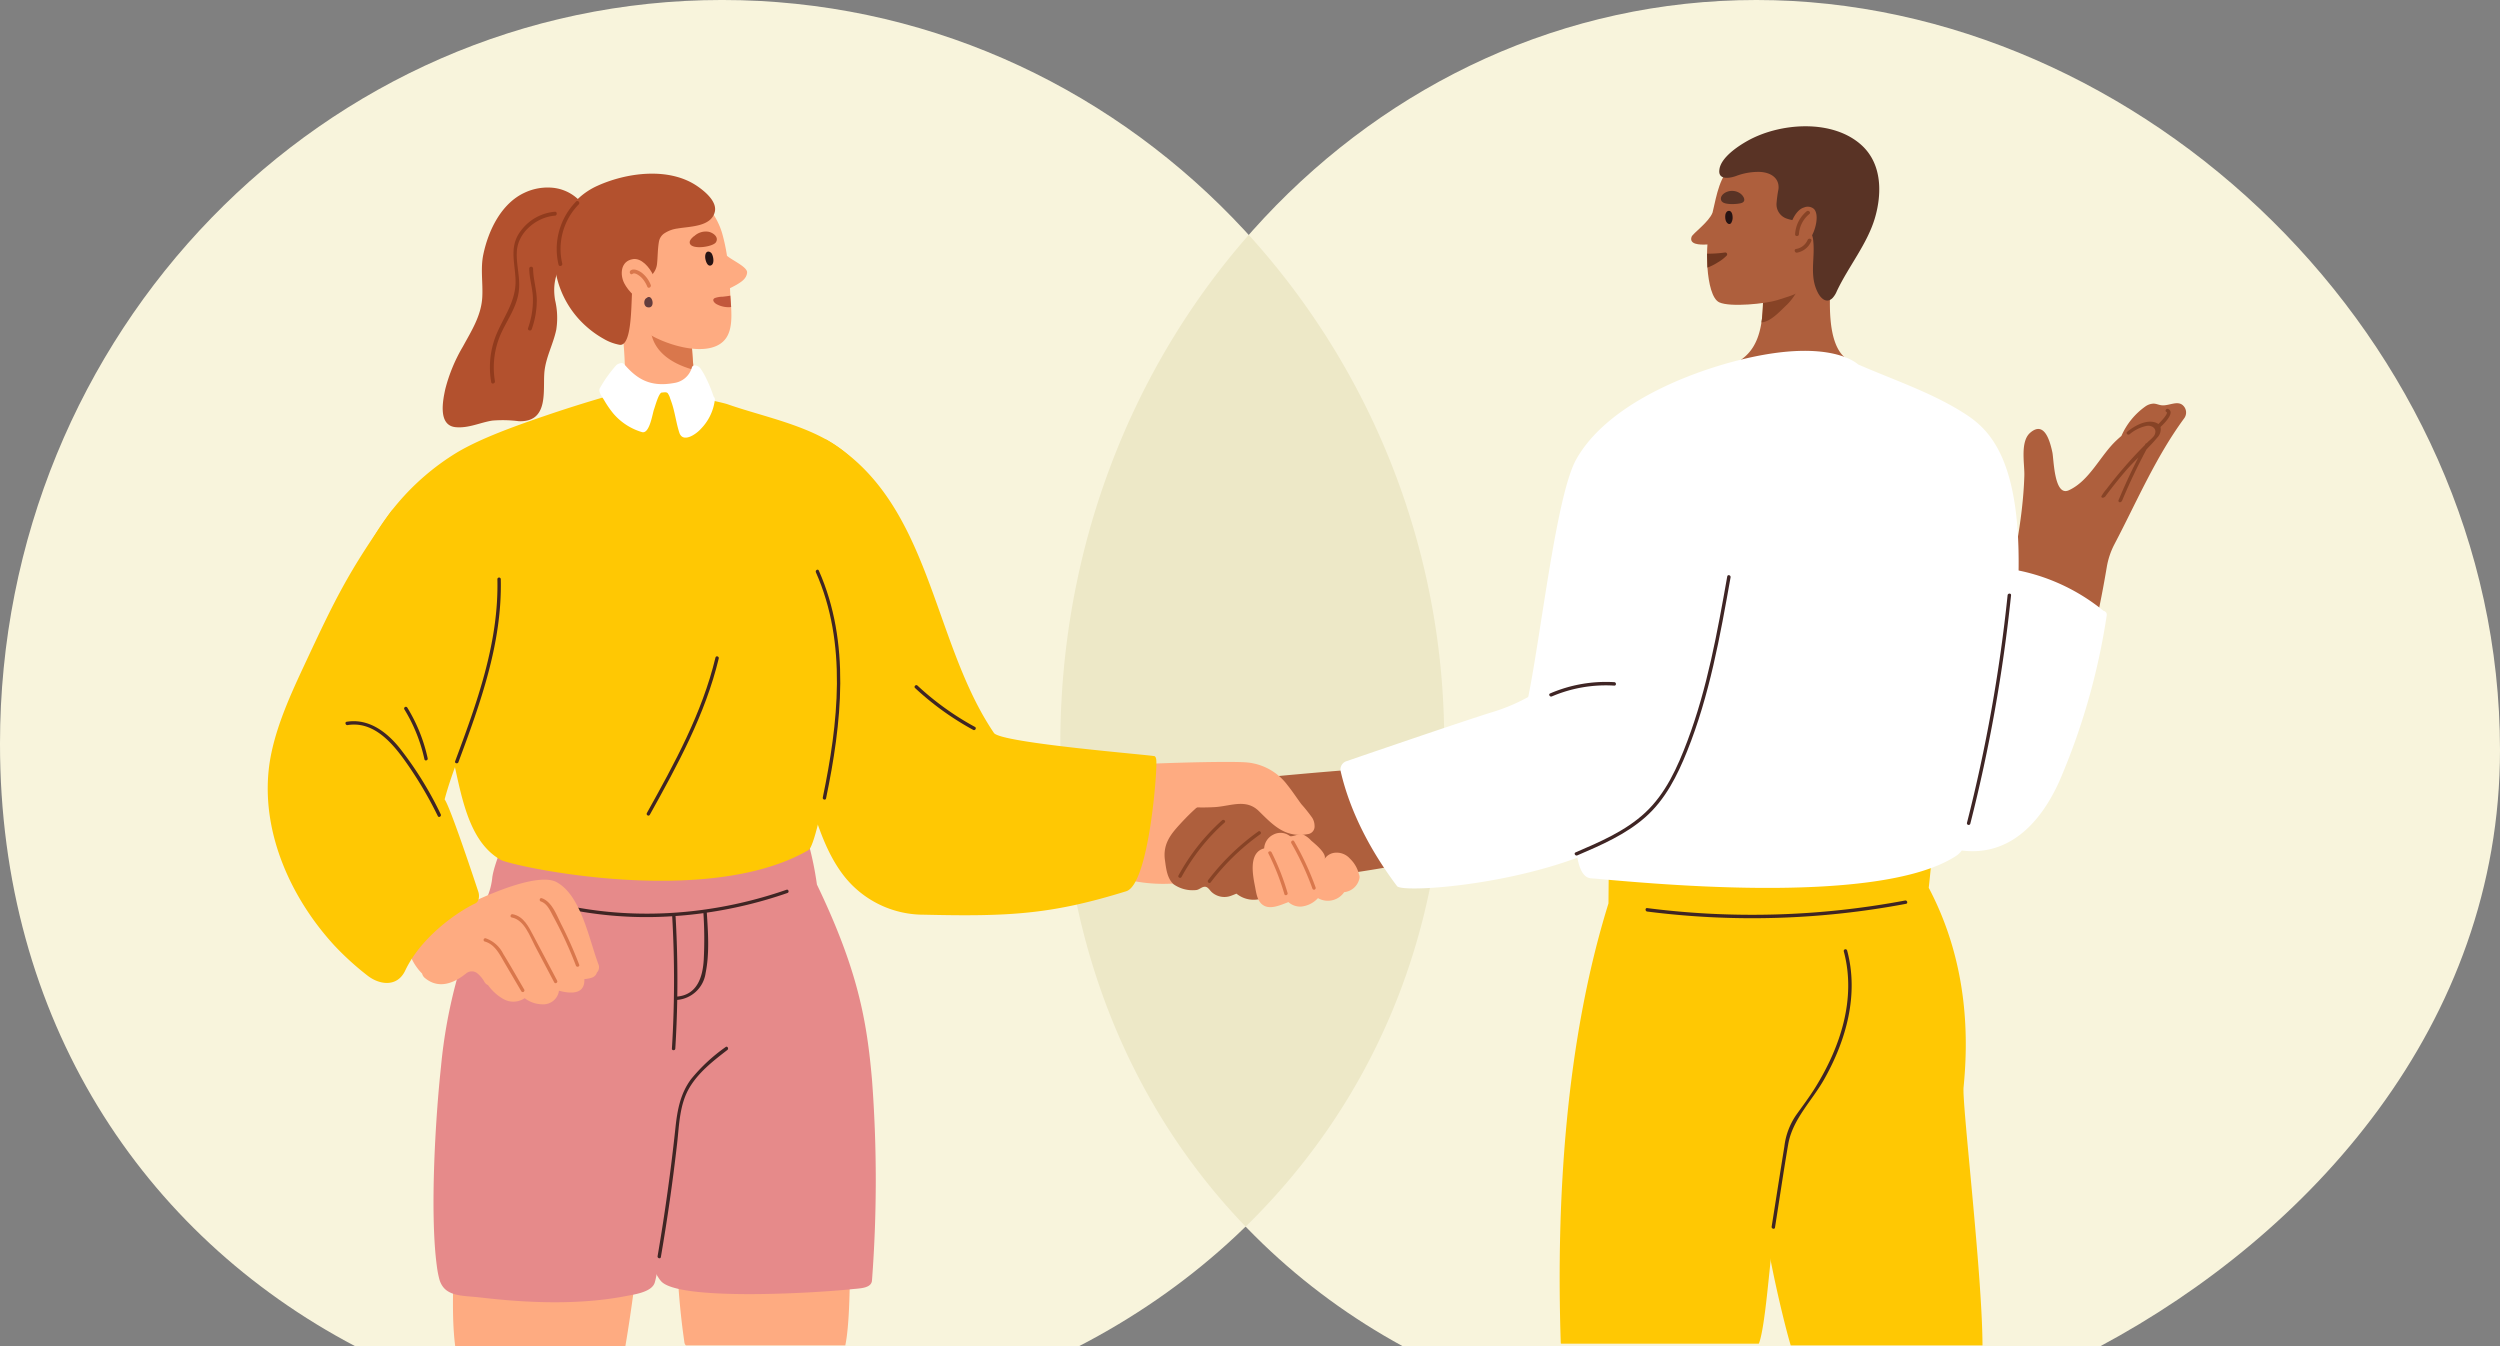
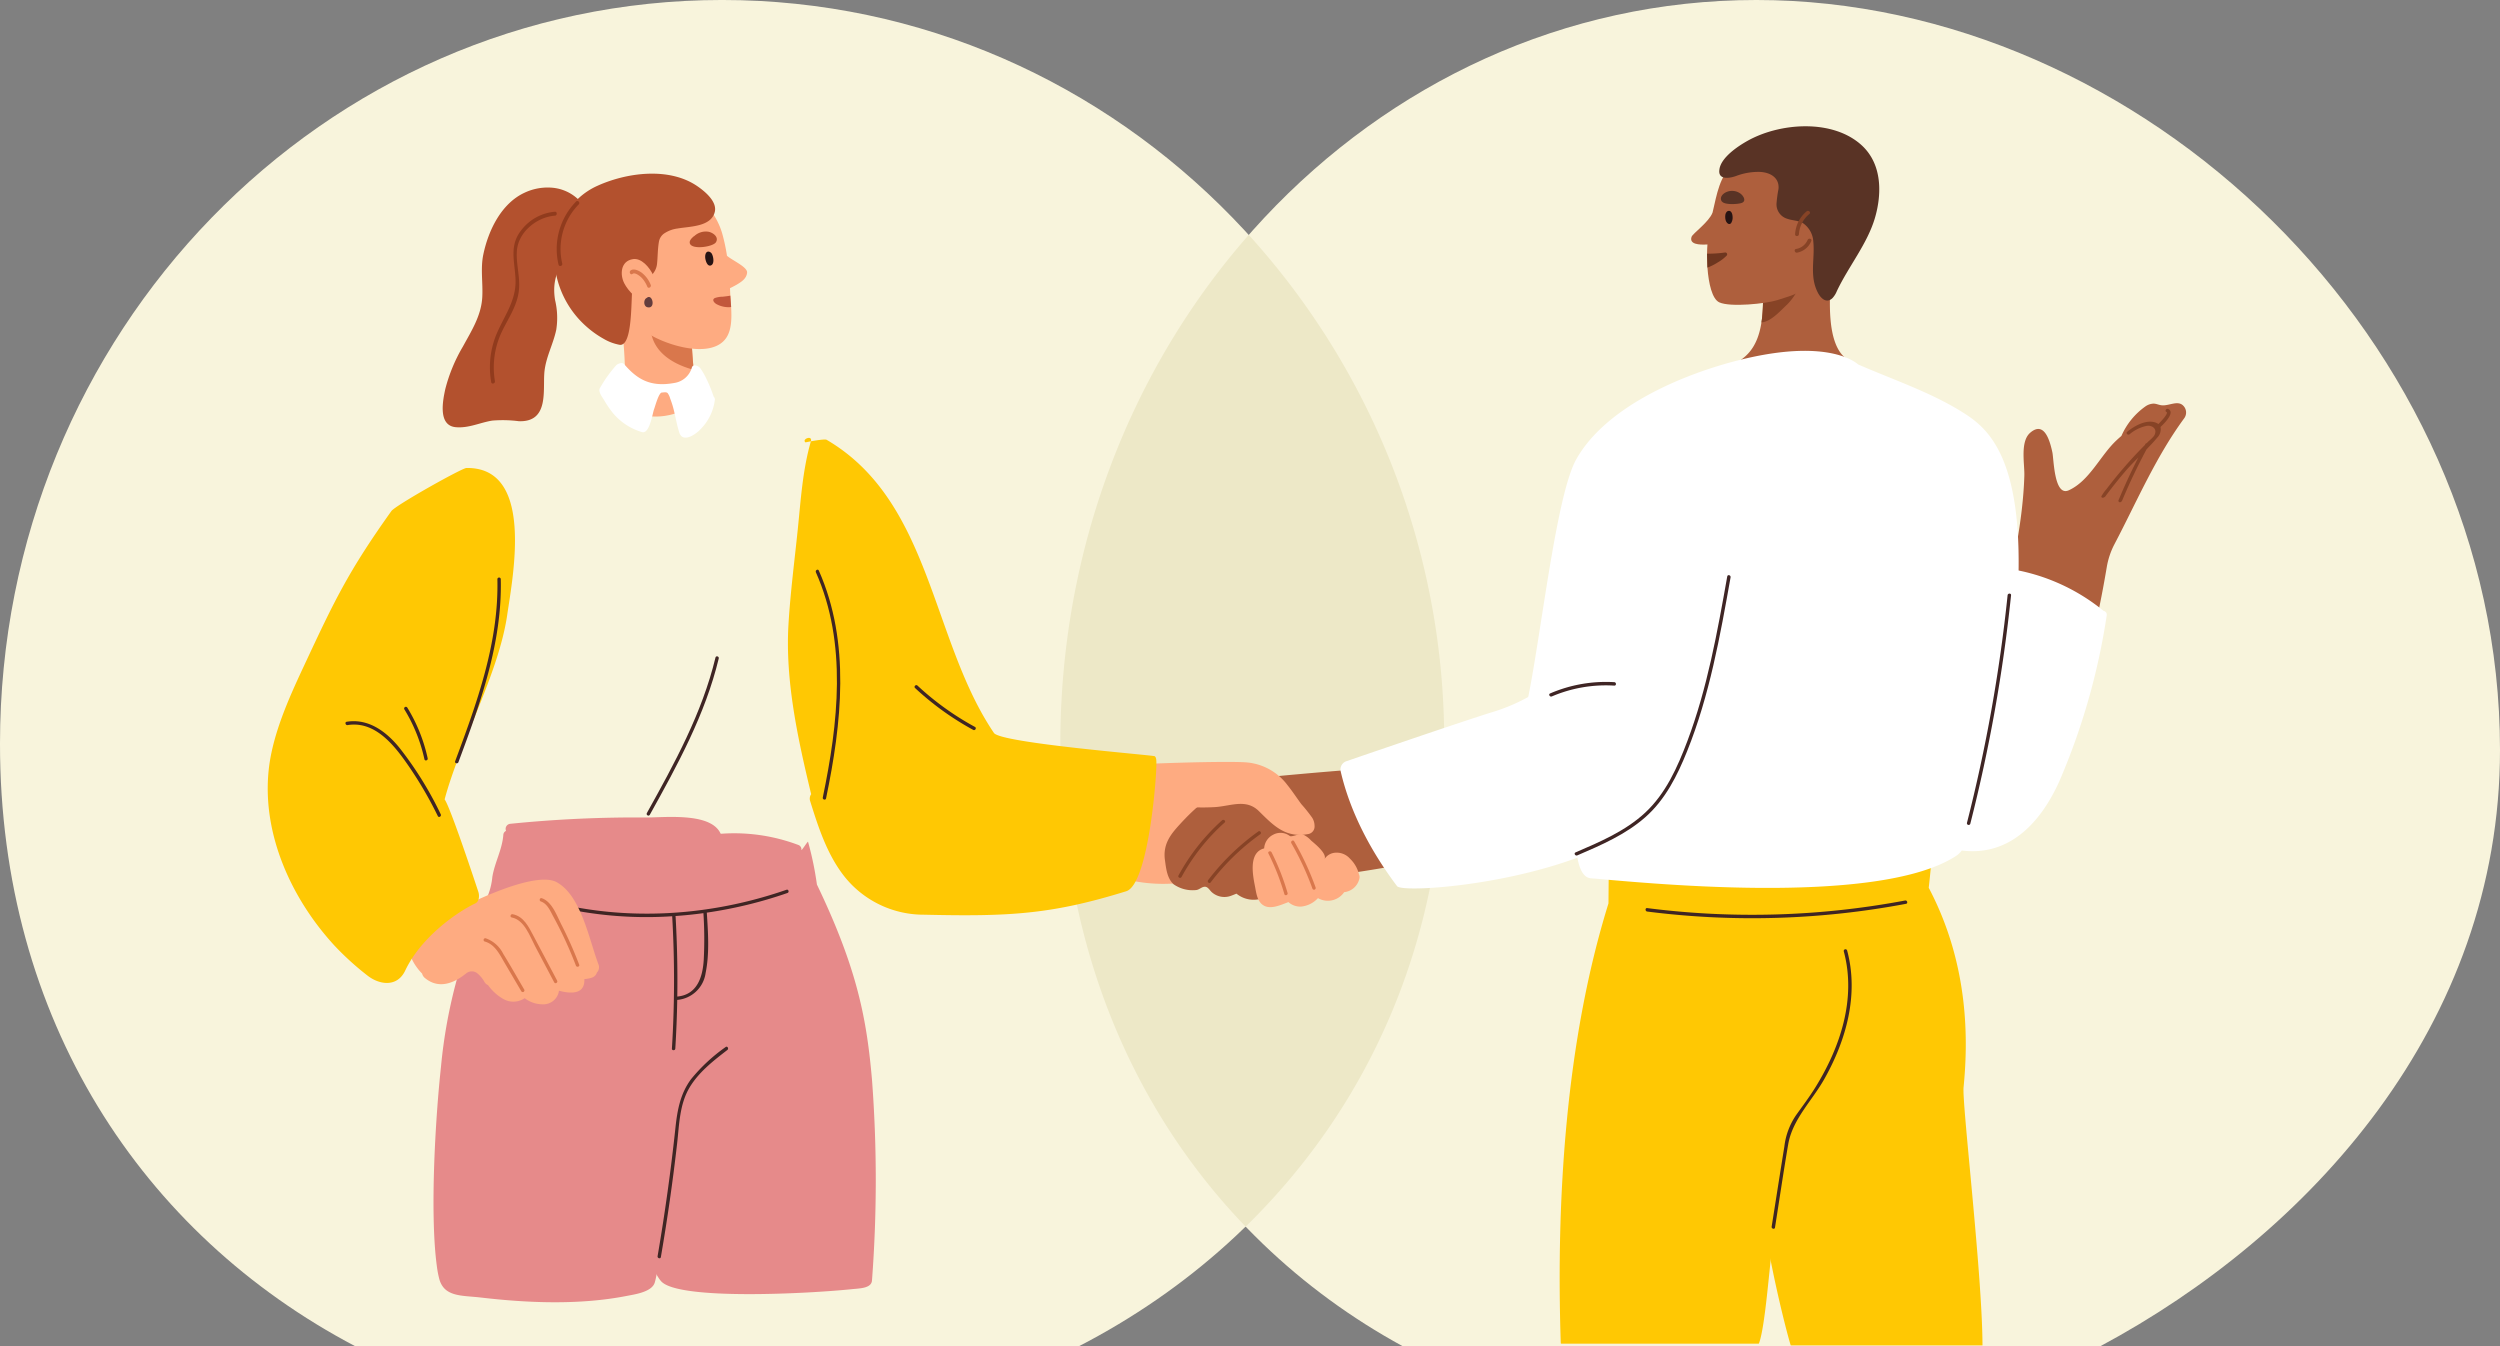
<svg xmlns="http://www.w3.org/2000/svg" width="461.772" height="248.685" viewBox="0 0 461.772 248.685">
  <rect x="0" y="0" width="461.772" height="248.685" fill="#808080" stroke="none" />
  <g id="Grupo_13920" data-name="Grupo 13920" transform="translate(-303.401 -246.789)">
    <path id="Caminho_33218" data-name="Caminho 33218" d="M1560.693,603.643c0,36.353-14,67.049-36.68,89.166-21.288-22.117-34.225-52.813-34.225-89.166s13.219-69.429,34.8-94.008A139.158,139.158,0,0,1,1560.693,603.643Z" transform="translate(-990.534 -219.454)" fill="#a5a5a5" />
    <path id="Caminho_33219" data-name="Caminho 33219" d="M1553.063,495.474h128.754c38.731-20.722,73.877-59.342,73.877-110.156,0-75.882-66.352-138.53-137.357-138.53s-128.564,61.515-128.564,137.4C1489.772,435,1515.045,474.752,1553.063,495.474Z" transform="translate(-990.521)" fill="#f8f4dc" />
    <path id="Caminho_33220" data-name="Caminho 33220" d="M502.637,495.474c40.182-20.722,67.522-60.475,67.522-111.288,0-75.882-59.716-137.4-133.379-137.4S303.4,308.3,303.4,384.186c0,50.814,26.22,90.566,65.661,111.288Z" fill="#f8f4dc" />
    <path id="Caminho_33221" data-name="Caminho 33221" d="M1560.693,603.643c0,36.353-14,67.049-36.68,89.166-21.288-22.117-34.225-52.813-34.225-89.166s13.219-69.429,34.8-94.008A139.158,139.158,0,0,1,1560.693,603.643Z" transform="translate(-990.534 -219.454)" fill="#ede8c7" />
    <g id="Grupo_13917" data-name="Grupo 13917" transform="translate(507.578 387.524)">
      <path id="Caminho_33222" data-name="Caminho 33222" d="M1566.247,1104.806c-1.988-1.512-4.966-1.045-7.266-1.013-4.657.066-17.413,1.065-17.513,1.7-.916,5.872-.385,10.351-1.244,16.232a1.255,1.255,0,0,0,.077.665,1,1,0,0,0,.652,1.352,29.052,29.052,0,0,0,22.6-1.152,1.316,1.316,0,0,0,.475-.386,1.266,1.266,0,0,0,.844-.6,21.146,21.146,0,0,0,3.2-9.436C1568.268,1109.772,1568.407,1106.45,1566.247,1104.806Z" transform="translate(-1540.21 -1102.974)" fill="#feab81" />
      <path id="Caminho_33223" data-name="Caminho 33223" d="M1648.25,1123.87a.867.867,0,0,0-.04-.344c-1.537-4.793-2.8-9.8-5.53-14.078-.178-.279.189-2.085-.062-2.072-.118-.053-11.114.851-17.526,1.5-6.931.7-11.365,3.768-15.788,8.605-1.616,1.768-3.26,3.628-2.831,6.685.217,1.545.378,3.342,1.594,4.467a6.114,6.114,0,0,0,4.185,1.07c.548-.049,1.014-.6,1.578-.608.606-.012.907.68,1.344,1.046a3.5,3.5,0,0,0,3.464.639c.352-.126.7-.27,1.047-.411a5.014,5.014,0,0,0,4.964.8,17.443,17.443,0,0,0,3.822-2.121c.631-.4,1.278-.762,1.932-1.106q8.734-1,17.4-2.5A.916.916,0,0,0,1648.25,1123.87Z" transform="translate(-1595.476 -1106.04)" fill="#ae5f3d" />
      <path id="Caminho_33224" data-name="Caminho 33224" d="M1583.4,1109.614a29.232,29.232,0,0,0-2.034-2.546c-.856-1.165-1.646-2.381-2.554-3.507a10.525,10.525,0,0,0-7.431-4.167c-3.354-.316-20.309.2-24.458.63-1.605.165-.313,3.729,1.3,3.563.487-.05.975-.106,1.462-.16a1.28,1.28,0,0,0,.755.612,70.4,70.4,0,0,1,7.03,2.664,1.019,1.019,0,0,0,.927.719,39.554,39.554,0,0,0,7.1.214c2.9-.2,5.7-1.581,8.06.756,2.728,2.7,4.959,5.033,9.183,4.212a1.417,1.417,0,0,0,1.089-1.5A2.906,2.906,0,0,0,1583.4,1109.614Z" transform="translate(-1545.196 -1099.297)" fill="#feab81" />
      <path id="Caminho_33225" data-name="Caminho 33225" d="M1724.627,1186.3a5.9,5.9,0,0,0-1.661-2.873,3.27,3.27,0,0,0-3.029-1.059,2.574,2.574,0,0,0-1.691,1.165c.607-1-1.884-2.953-2.45-3.448a4.626,4.626,0,0,0-1.685-1.195c-.508-.112-1.917.6-2.265.346a2.818,2.818,0,0,0-3.041-.242,3.015,3.015,0,0,0-1.685,2.536c-2.8.721-2.188,4.557-1.712,6.923.245,1.221.376,2.736,1.45,3.513,1.321.956,3.228.049,4.548-.437a1.268,1.268,0,0,0,.17-.094,3.323,3.323,0,0,0,2.331.85,4.88,4.88,0,0,0,3.152-1.567,3.654,3.654,0,0,0,4.836-1.1,3.233,3.233,0,0,0,2.818-2.526A1.247,1.247,0,0,0,1724.627,1186.3Z" transform="translate(-1677.795 -1165.561)" fill="#feab81" />
      <path id="Caminho_33226" data-name="Caminho 33226" d="M1725.954,1206.988a44.33,44.33,0,0,0-2.951-7.513c-.179-.356-.773-.152-.592.209a44.367,44.367,0,0,1,2.951,7.513C1725.475,1207.586,1726.067,1207.376,1725.954,1206.988Z" transform="translate(-1692.304 -1182.782)" fill="#d9774c" />
      <path id="Caminho_33227" data-name="Caminho 33227" d="M1752.524,1195.913a52.876,52.876,0,0,0-3.972-8.551c-.2-.35-.72.006-.518.355a51.909,51.909,0,0,1,3.9,8.406A.314.314,0,0,0,1752.524,1195.913Z" transform="translate(-1713.687 -1172.704)" fill="#d9774c" />
      <path id="Caminho_33228" data-name="Caminho 33228" d="M1664.072,1176.8a43.025,43.025,0,0,0-9.271,8.994c-.244.321.229.734.474.411a42.467,42.467,0,0,1,9.151-8.887C1664.755,1177.086,1664.4,1176.566,1664.072,1176.8Z" transform="translate(-1635.827 -1163.957)" fill="#874326" />
      <path id="Caminho_33229" data-name="Caminho 33229" d="M1629.845,1164.182a38.119,38.119,0,0,0-8.047,10.188c-.194.356.37.632.563.278a37.611,37.611,0,0,1,7.958-10.054C1630.62,1164.324,1630.143,1163.915,1629.845,1164.182Z" transform="translate(-1608.296 -1153.398)" fill="#874326" />
    </g>
    <g id="Grupo_13918" data-name="Grupo 13918" transform="translate(352.853 278.866)">
-       <path id="Caminho_33230" data-name="Caminho 33230" d="M842.061,1626.862c1.05-6.116,2.442-16.177,2.633-20.9a1.326,1.326,0,0,0-1.445-1.388c-4.443-1.966-9.138-1.9-13.961-1.933a79.213,79.213,0,0,1-8.231-.7c-2.707-.3-5.3.633-7.979.3a1.215,1.215,0,0,0-1.072.325,1.379,1.379,0,0,0-1.4,1.383c-.032,6.633-.867,16,.035,22.912Z" transform="translate(-776.009 -1410.254)" fill="#feab81" />
-       <path id="Caminho_33231" data-name="Caminho 33231" d="M1062.008,1628.22h29.444c1.154-5.459.764-18.718.923-22.216a1.356,1.356,0,0,0-.046-1.313,1.54,1.54,0,0,0-2.182-.653c-4.254-.42-8.475-.014-12.754.109a144.62,144.62,0,0,1-15.469-.413,1.236,1.236,0,0,0-1.413,1.086,1.406,1.406,0,0,0-.2.679,139.8,139.8,0,0,0,1.438,22.274A.9.9,0,0,0,1062.008,1628.22Z" transform="translate(-984.771 -1411.796)" fill="#feab81" />
      <path id="Caminho_33232" data-name="Caminho 33232" d="M1047.5,1263.312c1.438-.15,3.558-.149,3.648-1.621a246.281,246.281,0,0,0,0-37.051c-.959-10.957-2.6-20.3-10.174-36.06a59.348,59.348,0,0,0-1.639-7.9c-.043-.151-1.158,1.645-1.228,1.534a.861.861,0,0,0-.586-.953,33.59,33.59,0,0,0-13.533-2.106c-3.786.212-8.356.808-11.113,3.426-2.387,2.267-3.07,5.627-3.5,8.619-.683,4.7-.774,9.487-1.064,14.218q-.887,14.448-1.773,28.9c-.256,4.17-.777,8.442-.148,12.6.363,2.4,3.814,12.757,5.821,14.953C1015.45,1265.425,1039.588,1264.136,1047.5,1263.312Z" transform="translate(-939.534 -1057.274)" fill="#e68a8a" />
      <path id="Caminho_33233" data-name="Caminho 33233" d="M1252.788,795.539c-.277-.214-28.419-2.419-29.7-4.3-11.6-17.128-11.529-42.8-30.9-54.147-.392-.23-3.559.389-3.9.477-.794-.584,1.348-1.437.986-.186-1.529,5.287-1.863,10.845-2.426,16.3-.6,5.819-1.363,11.649-1.711,17.49-.624,10.47,1.743,21.2,4.191,31.378a1.423,1.423,0,0,0-.175,1.3c1.535,4.942,3.209,10.077,6.5,14.127a18.718,18.718,0,0,0,14.543,6.83c15.8.367,23.559-.062,37.321-4.33,4.017-1.246,5.56-20.329,5.574-23.262C1253.105,796.271,1253.093,795.774,1252.788,795.539Z" transform="translate(-1088.951 -687.932)" fill="#ffc803" />
      <path id="Caminho_33234" data-name="Caminho 33234" d="M841.732,1164.861c-.811-5.093-10.467-3.889-14.13-3.922a230.022,230.022,0,0,0-25,1.168.945.945,0,0,0-.78,1.311.847.847,0,0,0-.5.728c-.2,2.705-1.6,5.122-2.028,7.774a12.558,12.558,0,0,1-.811,3.4,94.4,94.4,0,0,0-8.68,31.709c-1.042,9.61-2.063,27.077-.769,36.712a18.6,18.6,0,0,0,.457,2.438c.924,3.375,4.211,3.023,7.652,3.427,8.743,1.027,18.319,1.41,27-.3,1.42-.28,4.613-.706,5.145-2.453,1.313-4.314,1.525-19.358,2.286-23.8q.812-4.738,1.565-9.485.39-2.462.766-4.925c.18-1.183.047-3.575.684-4.578,3.289-5.175,4.23-11.212,4.746-17.226a124.825,124.825,0,0,1,1.418-12.419C841.317,1171.384,842.225,1167.958,841.732,1164.861Z" transform="translate(-757.805 -1042.02)" fill="#e68a8a" />
      <path id="Caminho_33235" data-name="Caminho 33235" d="M993.492,575.411a24.158,24.158,0,0,1-.3,6.125,4.511,4.511,0,0,1-.4,1.074c3.88,3.568,10.291,2.792,14.19-.471a26.35,26.35,0,0,1-.811-6.171c-.358-4.013-.523-8.037-.56-12.067a1.47,1.47,0,0,0-.616-1.939,1.371,1.371,0,0,0-.589-.2c-3.656-1.126-8.119-2.8-11.857-1.771-.931.255-.976,1.9-.679,2.639A67.218,67.218,0,0,1,993.492,575.411Z" transform="translate(-927.536 -540.093)" fill="#feab81" />
      <path id="Caminho_33236" data-name="Caminho 33236" d="M1024.388,571.037c1.09,3.223,4.356,4.981,7.606,5.861-.009-.118-.017-.239-.027-.354-.357-4.013-.523-8.037-.56-12.067a1.47,1.47,0,0,0-.616-1.939,1.37,1.37,0,0,0-.589-.2,45.368,45.368,0,0,0-7.6-1.977A38.083,38.083,0,0,0,1024.388,571.037Z" transform="translate(-953.325 -540.669)" fill="#d9774c" />
      <path id="Caminho_33237" data-name="Caminho 33237" d="M819.309,456.638a9.968,9.968,0,0,0-5.5.9c-4.263,1.988-6.645,6.909-7.584,11.375-.556,2.646-.046,5.279-.2,7.941-.2,3.393-1.966,6.14-3.584,9.1a29.956,29.956,0,0,0-3.243,7.835c-.47,2.153-1.375,6.715,1.9,7.041,2.361.235,4.49-.844,6.76-1.212a23.159,23.159,0,0,1,4.93.112c5.452.187,4.472-5.39,4.691-8.769.188-2.9,1.63-5.34,2.216-8.133a14.178,14.178,0,0,0-.217-5.458c-.616-3.7.565-6.166,2.765-9.081a24.367,24.367,0,0,0,2.9-4.228c1.223-2.655-.687-5.148-2.895-6.427A7.969,7.969,0,0,0,819.309,456.638Z" transform="translate(-766.399 -454.005)" fill="#b3512e" />
      <path id="Caminho_33238" data-name="Caminho 33238" d="M980.733,464.341c-.107,1.113-1.1,1.724-1.952,2.226-.392.225-.8.436-1.211.633.021.327.036.655.05.975.007.131.014.262.021.4.036.64.1,1.353.142,2.095.114,1.964.107,4.117-.834,5.6-2.829,4.466-12.655,1.091-15.712-1.556-.4-.349-2.373-3.353-2.515-3.353-2.529.189-5.372.022-7.553-1.389-2.351-4.771-2.23-11.869-.542-16.939a14.5,14.5,0,0,1,11.422-6.008c6.206-.007,12.313,3.877,14.1,10.117a33.549,33.549,0,0,1,.869,4.073C978.1,462.13,980.84,463.294,980.733,464.341Z" transform="translate(-892.191 -446.045)" fill="#feab81" />
-       <path id="Caminho_33239" data-name="Caminho 33239" d="M797.427,695.124a13.243,13.243,0,0,0-1.233-1.954c-5.322-6.992-16.437-8.761-24.255-11.524-1.266-.448-13.907-3.078-13.748-2.493a1.2,1.2,0,0,0-1.509-.9c-6.147,1.61-12.237,3.421-18.25,5.471-5.071,1.729-11.9,4.11-16.511,6.872a44.974,44.974,0,0,0-18.271,21.575c-.128.313,1.77,2.318,1.865,2.544a1.228,1.228,0,0,0-.108.544c.234,11.65,6.368,21.3,14.969,28.4,2.16,7.4,2.709,18.163,9.658,22.138,2.042,1.168,38.142,9.09,56.878-1.8,2.224-1.293,8.163-39.4,8.8-43.323C796.394,716.406,800.676,701.421,797.427,695.124Z" transform="translate(-687.021 -639.061)" fill="#ffc803" />
      <path id="Caminho_33240" data-name="Caminho 33240" d="M943.929,452.194a5.744,5.744,0,0,1,2.559-.971c2.279-.4,6.18-.3,6.866-3.054.472-1.895-1.781-3.772-3.219-4.76-5.207-3.577-13.026-2.539-18.494-.056a12.885,12.885,0,0,0-5.744,5.116,15.874,15.874,0,0,0-1.989,10.41,17.534,17.534,0,0,0,5.8,10.51,17.9,17.9,0,0,0,3.174,2.242,8.946,8.946,0,0,0,2.682,1.032,1.28,1.28,0,0,0,.494.043c2.4-.421,1.688-10.369,2.265-12.3.143-.478,1.454.381,1.7.327a3.409,3.409,0,0,0,2.662-2.95c.147-1.376.11-2.769.358-4.137A2.34,2.34,0,0,1,943.929,452.194Z" transform="translate(-870.78 -441.094)" fill="#b3512e" />
      <path id="Caminho_33241" data-name="Caminho 33241" d="M1004.965,539.727c-.79-1.783-2.342-3.37-3.805-3.147-2.37.36-2.424,2.932-1.624,4.471.712,1.37,2.662,3.737,4.681,3C1005.784,543.477,1005.753,541.5,1004.965,539.727Z" transform="translate(-933.68 -520.799)" fill="#feab81" />
      <path id="Caminho_33242" data-name="Caminho 33242" d="M1011.912,551.152a5.313,5.313,0,0,0-1.637-2.213c-.519-.377-1.485-.884-2.077-.423-.36.28-.005.912.359.628.469-.365,1.442.46,1.734.762a5.44,5.44,0,0,1,1,1.613C1011.486,551.944,1012.1,551.575,1011.912,551.152Z" transform="translate(-941.174 -530.629)" fill="#d9774c" />
      <path id="Caminho_33243" data-name="Caminho 33243" d="M1093.71,528.828a.844.844,0,0,0-.689-.56c-.545,0-.637.689-.607,1.111.033.474.359,1.7,1.047,1.45S1093.937,529.307,1093.71,528.828Z" transform="translate(-1011.609 -513.877)" fill="#261313" />
      <path id="Caminho_33244" data-name="Caminho 33244" d="M1104.63,577.564c-.471.095-.955.145-1.432.2a4.249,4.249,0,0,0-1.454.255c-.613.334-.029.931.364,1.134a4.684,4.684,0,0,0,2.515.538,1.124,1.124,0,0,0,.15-.036C1104.729,578.917,1104.665,578.2,1104.63,577.564Z" transform="translate(-1019.18 -555.035)" fill="#c2573c" />
      <path id="Caminho_33245" data-name="Caminho 33245" d="M995.145,659.2a25.763,25.763,0,0,0-1.385-3.392,12.248,12.248,0,0,0-.928-1.628,1.481,1.481,0,0,0-1.143-.758.522.522,0,0,0-.559.367,3.993,3.993,0,0,1-3.281,2.885c-4.474.82-6.911-.781-9.2-3.436a.679.679,0,0,0-.752-.207,1.438,1.438,0,0,0-.756.379,23.914,23.914,0,0,0-2.975,4.154c-.452.655.408,1.721.749,2.285a18,18,0,0,0,1.709,2.481,11.113,11.113,0,0,0,5.265,3.413c1.43.428,1.948-3.444,2.25-4.229.191-.5.859-3.049,1.433-3.075.391-.018.806-.137,1.073.106a3.165,3.165,0,0,1,.484,1.048,16.386,16.386,0,0,1,.675,2.168c.335,1.354.559,2.723.987,4.059.657,2.052,3.156.282,4-.681a9.268,9.268,0,0,0,2.558-5.242A.706.706,0,0,0,995.145,659.2Z" transform="translate(-912.777 -618.01)" fill="#fff" />
      <path id="Caminho_33246" data-name="Caminho 33246" d="M1078.472,505.846a3.143,3.143,0,0,0-2.547.822.372.372,0,0,0-.13.075c-.336.3-.834.762-.684,1.265.366,1.232,4.263.646,4.805-.189C1080.567,506.818,1079.311,505.966,1078.472,505.846Z" transform="translate(-997.143 -495.132)" fill="#b3512e" />
      <path id="Caminho_33247" data-name="Caminho 33247" d="M927.911,1242.221c-16.143,5.611-34,6.086-50.137.186-.38-.139-.544.468-.167.606a72.063,72.063,0,0,0,29.2,4.1.273.273,0,0,0-.009.059,204.4,204.4,0,0,1-.054,24.387c-.025.4.6.4.628,0q.278-4.495.358-8.994a.274.274,0,0,0,.045,0,5.784,5.784,0,0,0,5.193-4.958c.737-3.579.457-7.529.222-11.161a80.409,80.409,0,0,0,14.891-3.626C928.457,1242.695,928.294,1242.088,927.911,1242.221Zm-15.283,12.852c-.174,3.164-1.157,6.51-4.854,6.87a.29.29,0,0,0-.037.011q.11-7.391-.312-14.781a.316.316,0,0,0-.025-.1q2.588-.179,5.163-.532A73.462,73.462,0,0,1,912.627,1255.073Z" transform="translate(-832.088 -1109.952)" fill="#3f2524" />
      <path id="Caminho_33248" data-name="Caminho 33248" d="M795.934,1246.611c-1.706-4.474-3.172-12.7-7.734-15.154-5.211-2.8-25.134,8.257-26.647,10.2-1.616,2.075.3,5.174,1.822,6.7a1.483,1.483,0,0,0,.527.822c2.508,2.079,5.3,1.016,7.607-.858a1.629,1.629,0,0,1,2.067-.012,5.437,5.437,0,0,1,1.285,1.535,1.427,1.427,0,0,0,.689.641,8.873,8.873,0,0,0,2.849,2.577,3.717,3.717,0,0,0,3.919-.166,5.441,5.441,0,0,0,3.348,1.134,2.9,2.9,0,0,0,2.988-2.513c2.534.686,4.824.519,4.683-2.143a5.638,5.638,0,0,0,1.359-.258,1.391,1.391,0,0,0,.957-.95A1.412,1.412,0,0,0,795.934,1246.611Z" transform="translate(-734.859 -1100.602)" fill="#feab81" />
      <path id="Caminho_33249" data-name="Caminho 33249" d="M929.892,471.8a12.533,12.533,0,0,0-3.232,11.64c.1.455.792.263.687-.193a11.777,11.777,0,0,1,3.048-10.932C930.72,471.983,930.216,471.468,929.892,471.8Z" transform="translate(-872.947 -466.642)" fill="#913b1d" />
      <path id="Caminho_33250" data-name="Caminho 33250" d="M1025.684,579.578c-.185-.429-.558-.691-.989-.294a.76.76,0,0,0-.073.033c-.529.377-.476,1.506.224,1.664C1025.817,581.2,1025.955,580.209,1025.684,579.578Z" transform="translate(-954.716 -556.308)" fill="#643c3c" />
      <path id="Caminho_33251" data-name="Caminho 33251" d="M863.592,483.7a8.746,8.746,0,0,0-6.317,3.557c-2.112,2.77-1.113,5.63-.959,8.825.2,4.107-2.148,6.875-3.6,10.447a16,16,0,0,0-.887,8.648c.074.461.761.265.687-.193a15.348,15.348,0,0,1,1.33-9.228c1.137-2.355,2.61-4.431,3.039-7.078.426-2.628-.489-5.115-.313-7.721.239-3.536,3.724-6.285,7.021-6.529C864.047,484.4,864.051,483.668,863.592,483.7Z" transform="translate(-810.551 -476.667)" fill="#913b1d" />
-       <path id="Caminho_33252" data-name="Caminho 33252" d="M895.042,545.578a.356.356,0,0,0-.712,0c.011,1.8.606,3.513.673,5.313a15.553,15.553,0,0,1-.894,5.673c-.152.443.536.633.687.193a16.2,16.2,0,0,0,.93-5.247C895.733,549.493,895.055,547.576,895.042,545.578Z" transform="translate(-846.026 -528.036)" fill="#913b1d" />
      <path id="Caminho_33253" data-name="Caminho 33253" d="M635.631,831.618c2.815-10.572,9.964-23.187,11.553-34.029,1.1-7.488,5-27.358-7.522-27.188-.827.011-13.116,6.9-13.87,7.962C617.7,789.7,615.177,795.126,609.537,807.2c-2.748,5.881-5.75,12.566-6.414,19.107-1.206,11.88,4.3,23.746,12.119,32.267a52.382,52.382,0,0,0,6.113,5.561c2.19,1.735,5.5,2.249,6.995-.9,3.089-6.526,10.133-11.1,12.929-12.4.729-.338.828-1.4.572-2.17C640.555,844.745,636.582,832.872,635.631,831.618Z" transform="translate(-602.957 -716.037)" fill="#ffc803" />
      <path id="Caminho_33254" data-name="Caminho 33254" d="M820.984,893.305a.314.314,0,0,0-.628,0c.279,11.723-3.778,22.826-7.8,33.617-.144.386.463.553.606.17C817.2,916.247,821.264,905.086,820.984,893.305Z" transform="translate(-777.937 -818.394)" fill="#3f2524" />
      <path id="Caminho_33255" data-name="Caminho 33255" d="M707.541,1070.907a65.354,65.354,0,0,0-7.594-12.246c-2.439-3.02-5.754-5.5-9.776-4.848-.4.065-.229.682.167.618,4.544-.74,7.894,2.868,10.354,6.255A71.953,71.953,0,0,1,707,1071.231C707.18,1071.6,707.722,1071.275,707.541,1070.907Z" transform="translate(-675.584 -952.576)" fill="#3f2524" />
      <path id="Caminho_33256" data-name="Caminho 33256" d="M759.86,1047.061a30.185,30.185,0,0,0-3.771-9.371.316.316,0,0,0-.542.323,29.7,29.7,0,0,1,3.708,9.219C759.343,1047.634,759.948,1047.463,759.86,1047.061Z" transform="translate(-730.315 -939.076)" fill="#3f2524" />
      <path id="Caminho_33257" data-name="Caminho 33257" d="M1039.6,981.351c-2.48,10.3-7.583,19.572-12.671,28.719-.2.359.342.682.542.323,5.115-9.194,10.242-18.524,12.735-28.872C1040.3,981.121,1039.692,980.95,1039.6,981.351Z" transform="translate(-956.898 -891.972)" fill="#3f2524" />
      <path id="Caminho_33258" data-name="Caminho 33258" d="M1337.817,1021.077a52.015,52.015,0,0,1-10.612-7.63c-.3-.277-.744.175-.444.453a52.67,52.67,0,0,0,10.739,7.73C1337.856,1021.824,1338.174,1021.271,1337.817,1021.077Z" transform="translate(-1207.189 -918.888)" fill="#3f2524" />
      <path id="Caminho_33259" data-name="Caminho 33259" d="M914.57,1263.954a76.165,76.165,0,0,0-3.284-7.4c-.837-1.635-1.721-4.24-3.624-4.88-.384-.129-.549.477-.167.605,1.2.4,1.752,1.8,2.31,2.82q.756,1.382,1.452,2.8c1,2.032,1.9,4.113,2.707,6.227C914.108,1264.494,914.716,1264.332,914.57,1263.954Z" transform="translate(-857.04 -1117.844)" fill="#d9774c" />
      <path id="Caminho_33260" data-name="Caminho 33260" d="M883.216,1281.917l-4.354-8.234c-.89-1.683-1.811-3.649-3.865-4.038-.4-.075-.564.53-.167.605,2.336.443,3.35,3.486,4.332,5.343l3.511,6.64C882.862,1282.592,883.4,1282.275,883.216,1281.917Z" transform="translate(-829.758 -1132.86)" fill="#d9774c" />
      <path id="Caminho_33261" data-name="Caminho 33261" d="M851.964,1306.018c-1.29-2.195-2.536-4.424-3.876-6.588a5.7,5.7,0,0,0-3.247-2.885.314.314,0,0,0-.167.605c1.892.513,2.782,2.437,3.7,4l3.047,5.183A.314.314,0,0,0,851.964,1306.018Z" transform="translate(-804.584 -1155.314)" fill="#d9774c" />
      <path id="Caminho_33262" data-name="Caminho 33262" d="M1051.717,1417.966a31.843,31.843,0,0,0-6.382,5.928c-1.976,2.659-2.538,5.68-2.883,8.905q-1.277,11.949-3.305,23.795c-.068.4.537.565.605.167q1.8-10.43,3-20.95c.4-3.5.438-7.256,2.3-10.368,1.7-2.849,4.4-4.939,6.985-6.935C1052.349,1418.265,1052.037,1417.719,1051.717,1417.966Z" transform="translate(-967.135 -1256.648)" fill="#3f2524" />
      <path id="Caminho_33263" data-name="Caminho 33263" d="M1216.658,884.331c-.164-.369-.7-.049-.542.317,5.836,13.136,4.106,27.954,1.275,41.606-.082.394.523.563.606.167C1220.867,912.58,1222.571,897.639,1216.658,884.331Z" transform="translate(-1114.868 -811.023)" fill="#3f2524" />
    </g>
    <g id="Grupo_13919" data-name="Grupo 13919" transform="translate(550.999 270.114)">
      <path id="Caminho_33264" data-name="Caminho 33264" d="M2577.936,698.28c-1.041-.85-2.57.2-3.892.042-.492-.059-.956-.292-1.452-.306a2.825,2.825,0,0,0-1.552.543,13.093,13.093,0,0,0-4.4,5.429q-.492.417-.965.864c-2.963,2.8-4.907,7.406-8.743,9.168-2.723,1.25-2.769-5.721-3.043-7-.431-2.005-1.454-5.92-4.1-3.617-1.889,1.641-1.013,5.728-1.079,7.915-.254,8.4-2.16,16.711-3.863,24.906a.75.75,0,0,0,.454.881.789.789,0,0,0,.87.888c4.016-.4,9.573.375,12.212,3.825a.82.82,0,0,0,1.083.216c-.031.141-.059.283-.09.424-.233,1.052,1.41,1.362,1.642.313,1.309-5.913,2.014-9.205,2.916-14.535a14.185,14.185,0,0,1,1.412-4.233c4.139-7.879,7.6-16.066,12.906-23.294A1.79,1.79,0,0,0,2577.936,698.28Z" transform="translate(-2422.396 -646.79)" fill="#ae5f3d" />
      <path id="Caminho_33265" data-name="Caminho 33265" d="M2506.47,889.718a36.289,36.289,0,0,0-18.213-7.885c-.014,0-.026,0-.04,0a.8.8,0,0,0-1.053.126c-2.729,2.815-3.991,7.493-5.23,11.074a92.064,92.064,0,0,0-3.752,14.655,93.008,93.008,0,0,0-1.311,13.718c-.081,4.019-.747,7.582,1.1,11.29.318.637,2.154,1.264,2.417,1.295,8.994,1.058,14.657-5.567,17.927-12.853a123.843,123.843,0,0,0,8.734-30.616A.706.706,0,0,0,2506.47,889.718Z" transform="translate(-2365.513 -800.204)" fill="#fff" />
      <path id="Caminho_33266" data-name="Caminho 33266" d="M2215.1,524.04c-2.447-3.456-5.352-4.786-8.859-6.985-4.141-2.6-3.3-11.795-3.061-15.941.04-.674.605-10.157.72-10.175a7.286,7.286,0,0,0-1,.017c-5.26.944-12.66,9.072-12.411,9.3.032,5.223.935,12.482-3.111,16.136-3.85,3.477-9.555,3.914-13.666,7.084-.39.3,8.634,3.419,12.231,3.948,2.833.417,5.667.781,8.527.952,6.048.363,12.484,2.36,18.572,1.778C2216.606,529.811,2217.054,526.793,2215.1,524.04Z" transform="translate(-2112.548 -473.95)" fill="#ae5f3d" />
      <path id="Caminho_33267" data-name="Caminho 33267" d="M2274.272,520.921c1.753-.152,3.389-2.049,4.688-3.253a11.424,11.424,0,0,0,2.892-4.972c1.009-3.168,1.48-5.653.4-8.908-4.13,2.722-7.971,7.038-7.791,7.2C2274.478,513.986,2274.779,517.65,2274.272,520.921Z" transform="translate(-2196.511 -484.687)" fill="#874326" />
      <path id="Caminho_33268" data-name="Caminho 33268" d="M2244.549,1273.456h35.418c-.021-13.023-3.794-44.628-3.495-47.661.81-8.215,1.169-22.442-6.432-36.856q.427-3.847.728-7.708a1.059,1.059,0,0,0-1.143-1.377c-3.878.589-7.84-.668-11.718-.927a50.57,50.57,0,0,0-10.309.376c-2.62.364-6.095.627-8.215,2.414-2.036,1.717-2.282,4.612-2.75,7.07a202.629,202.629,0,0,0-3.471,42.976,1.054,1.054,0,0,0-.744,1.685c.291.37.565.747.833,1.127,0,.014,0,.029,0,.043.017.443,5.313-1.005,5.636-.881C2236.754,1244.106,2243.729,1270.982,2244.549,1273.456Z" transform="translate(-2161.382 -1048.279)" fill="#ffc803" />
      <path id="Caminho_33269" data-name="Caminho 33269" d="M2100.482,1204.967c.239-.094-2.91-14.4-3.013-20.668-.079-4.836,3.836-6.293-.955-7.824-12.135-3.877-24.132,4.436-36.364,3.085a.818.818,0,0,0-.662.187,1,1,0,0,0-1.92.292q-.037,4.48-.072,8.96c-7.905,25.374-9.689,54.821-8.81,81.245,0,.021.031.045.081.073h36.49a2.127,2.127,0,0,0,.119-.284c1.091-3.3,1.814-13.637,2.327-17.064.629-4.2,1.137-8.412,1.558-12.634A55.747,55.747,0,0,0,2100.482,1204.967Z" transform="translate(-2007.995 -1045.456)" fill="#ffc803" />
      <path id="Caminho_33270" data-name="Caminho 33270" d="M2227.4,411.45c-.374,5.856-4.274,12.312-8.477,16.29-2.409,2.282-4.337,2.847-7.453,3.822-2.013.636-8.618,1.342-10.674.4-1.321-.608-1.978-3.483-2.19-6.428l-.071-2.564c.007-.6.028-1.173.071-1.7-1.54.092-3.4-.014-2.932-1.413.205-.615,3.243-2.748,3.878-4.486.834-3.525,1.25-6.591,3.864-9.063,3.306-3.129,10.709-5.256,15.922-4.464C2224.515,402.634,2227.736,406.152,2227.4,411.45Z" transform="translate(-2130.824 -399.438)" fill="#ae5f3d" />
      <path id="Caminho_33271" data-name="Caminho 33271" d="M2217.012,529.855a7.386,7.386,0,0,1-1.611,1.243,9.675,9.675,0,0,1-1.95.975l-.071-2.564a22.767,22.767,0,0,0,3.327-.219A.343.343,0,0,1,2217.012,529.855Z" transform="translate(-2145.672 -505.976)" fill="#6e361f" />
      <path id="Caminho_33272" data-name="Caminho 33272" d="M2253.464,391.679c-5.322-4.989-15.133-4.31-21.2-.905-1.867,1.048-4.768,3.032-5.159,5.141l-.024.168c-.275,1.944,1.823,1.624,3.055,1.188a11.606,11.606,0,0,1,4.389-.766c2.046.081,3.661,1.138,3.477,3.137a22.872,22.872,0,0,0-.37,2.752,2.78,2.78,0,0,0,1.93,2.749c.972.36,2.087.307,2.989.85a4.413,4.413,0,0,1,1.881,3.428c.312,3.209-.754,6.336.849,9.414.525,1.008,1.577,2.063,2.693.976a4.207,4.207,0,0,0,.8-1.279c2.155-4.57,5.663-8.763,7.058-13.588,1.136-3.925,1.321-8.752-1.423-12.231A9.349,9.349,0,0,0,2253.464,391.679Z" transform="translate(-2157.094 -388.078)" fill="#593325" />
      <path id="Caminho_33273" data-name="Caminho 33273" d="M2086.027,651.12c-6.05-3.971-13.351-6.374-19.949-9.26-.124-.054-4.917-4.892-21.166-1.013-10.31,2.461-25.261,8.441-30.922,18.545-4.427,7.9-7.52,43.145-10.39,49.6-.425.956.74,1.805,1.372,1.278,3.411,2.225,6.977.95,10.194,3.424-.934,5.892-3.064,22.725,1.549,23.074,7.627.577,52.627,5.513,67.437-4.131a3.849,3.849,0,0,0,1.457-1.752c2.555-6.178,6.528-20.385,9.935-46.363C2096.81,660.245,2090.65,654.154,2086.027,651.12Z" transform="translate(-1970.447 -597.863)" fill="#fff" />
-       <path id="Caminho_33274" data-name="Caminho 33274" d="M2309.326,478.574a1.766,1.766,0,0,0-1.818-.258c-1.809.5-3.04,3.923-2.812,5.66.345,2.626,3.02,1.3,4-.034C2309.577,482.74,2310.411,479.653,2309.326,478.574Z" transform="translate(-2221.889 -463.318)" fill="#ae5f3d" />
      <path id="Caminho_33275" data-name="Caminho 33275" d="M1881.129,847.412c-4.047-7.966-14.04-8.737-21.887-5.995-6.9,2.413-13.263,7.2-16,14.022-.354.029-1.8.155-1.956.569l-3.167,14.674a34.228,34.228,0,0,1-6.638,2.849c-4.491,1.356-22.17,7.416-27.179,9.137a1.6,1.6,0,0,0-1.026,1.884c1.774,7.68,5.738,14.986,10.411,21.185,1.224,1.624,35.8-1.076,47.57-13.828,5.749-6.228,19.157-34.749,20.695-43.323A1.013,1.013,0,0,0,1881.129,847.412Z" transform="translate(-1803.233 -765.381)" fill="#fff" />
      <path id="Caminho_33276" data-name="Caminho 33276" d="M2666.875,704.221c-.37-.172-.7.378-.322.552.425.2-.806,1.543-1.493,2.234a1.81,1.81,0,0,0-.57-.294c-1.758-.568-3.892.661-5.191,1.721-.319.26.135.71.452.452a7.114,7.114,0,0,1,3.1-1.536c1.022-.2,2.173.56,1.409,1.837a6.516,6.516,0,0,1-.992.974c-.125.123-.245.252-.369.377a.276.276,0,0,0-.234.153c-.034.062-.065.125-.1.187-1.057,1.069-2.093,2.159-3.092,3.284q-2.1,2.367-4.02,4.89a7.1,7.1,0,0,0-.933,1.327c.04.418.592.194.742-.008q.477-.644.964-1.279.976-1.271,2-2.5.369-.444.745-.882c.749-.872,1.56-1.7,2.379-2.518q-1.964,3.832-3.619,7.809c-.226.415.385.721.651.1q2.022-4.826,4.5-9.44c.693-.707,1.371-1.425,1.994-2.181a2.17,2.17,0,0,0,.58-1.933C2666.348,706.713,2668.163,704.821,2666.875,704.221Z" transform="translate(-2513.986 -652.004)" fill="#874326" />
      <path id="Caminho_33277" data-name="Caminho 33277" d="M2093.4,890.535c-1.83,10.277-3.673,20.642-7.376,30.443-1.812,4.8-3.984,9.683-7.813,13.228-3.648,3.377-8.323,5.371-12.832,7.308-.377.162-.052.712.323.552,4.411-1.894,8.927-3.848,12.568-7.054,3.7-3.258,5.915-7.706,7.727-12.211,4.133-10.276,6.087-21.241,8.02-32.1C2094.085,890.3,2093.47,890.13,2093.4,890.535Z" transform="translate(-2021.96 -807.395)" fill="#3f2524" />
      <path id="Caminho_33278" data-name="Caminho 33278" d="M2048.818,1009.811a26.032,26.032,0,0,0-11.848,2.081c-.377.161-.052.712.322.552a25.373,25.373,0,0,1,11.526-1.994C2049.229,1010.474,2049.228,1009.835,2048.818,1009.811Z" transform="translate(-1998.244 -907.135)" fill="#3f2524" />
      <path id="Caminho_33279" data-name="Caminho 33279" d="M2511.64,911.267a292.547,292.547,0,0,1-7.508,42.042.32.32,0,0,0,.616.17,293.675,293.675,0,0,0,7.531-42.212C2512.321,910.859,2511.682,910.862,2511.64,911.267Z" transform="translate(-2388.416 -824.643)" fill="#3f2524" />
      <path id="Caminho_33280" data-name="Caminho 33280" d="M2299.585,1309.046a.32.32,0,0,0-.616.17c2.351,8.73-.634,17.681-5.248,25.131-1.1,1.77-2.341,3.417-3.55,5.109a12.877,12.877,0,0,0-2.175,5.8c-.8,4.933-1.565,9.871-2.348,14.806-.064.4.552.575.616.17.812-5.119,1.559-10.253,2.438-15.361.8-4.647,4.406-8.044,6.67-12.062C2299.422,1325.621,2301.784,1317.214,2299.585,1309.046Z" transform="translate(-2206.005 -1156.821)" fill="#3f2524" />
      <path id="Caminho_33281" data-name="Caminho 33281" d="M2235.06,483.758c-.023-.468-.176-.911-.5-1.042a.563.563,0,0,0-.607.182,1.136,1.136,0,0,0-.237.622,2.409,2.409,0,0,0,.064.895c.121.453.616,1,1.01.528A1.909,1.909,0,0,0,2235.06,483.758Z" transform="translate(-2162.635 -467.067)" fill="#261313" />
      <path id="Caminho_33282" data-name="Caminho 33282" d="M2232.534,460.909a2.631,2.631,0,0,0-2.677-.3c-.62.281-1.23.92-.871,1.626a.317.317,0,0,0,.127.133c.494.632,3.03.484,3.666.209C2233.628,462.216,2233.013,461.279,2232.534,460.909Z" transform="translate(-2158.612 -448.442)" fill="#593325" />
      <path id="Caminho_33283" data-name="Caminho 33283" d="M2314.037,482.773a5.92,5.92,0,0,0-2.135,4.236c-.029.454.677.452.707,0a5.224,5.224,0,0,1,1.927-3.737C2314.887,482.982,2314.384,482.484,2314.037,482.773Z" transform="translate(-2227.928 -467.068)" fill="#874326" />
      <path id="Caminho_33284" data-name="Caminho 33284" d="M2313.824,514.063a2.809,2.809,0,0,1-2.136,1.667c-.447.079-.258.76.188.681a3.513,3.513,0,0,0,2.63-2.16C2314.679,513.832,2314,513.649,2313.824,514.063Z" transform="translate(-2227.536 -493.07)" fill="#874326" />
      <path id="Caminho_33285" data-name="Caminho 33285" d="M2192.533,1254.315a152.521,152.521,0,0,1-47.632,1.4c-.406-.052-.4.587,0,.639a153.067,153.067,0,0,0,47.8-1.427C2193.106,1254.855,2192.935,1254.239,2192.533,1254.315Z" transform="translate(-2088.244 -1111.308)" fill="#3f2524" />
    </g>
  </g>
</svg>